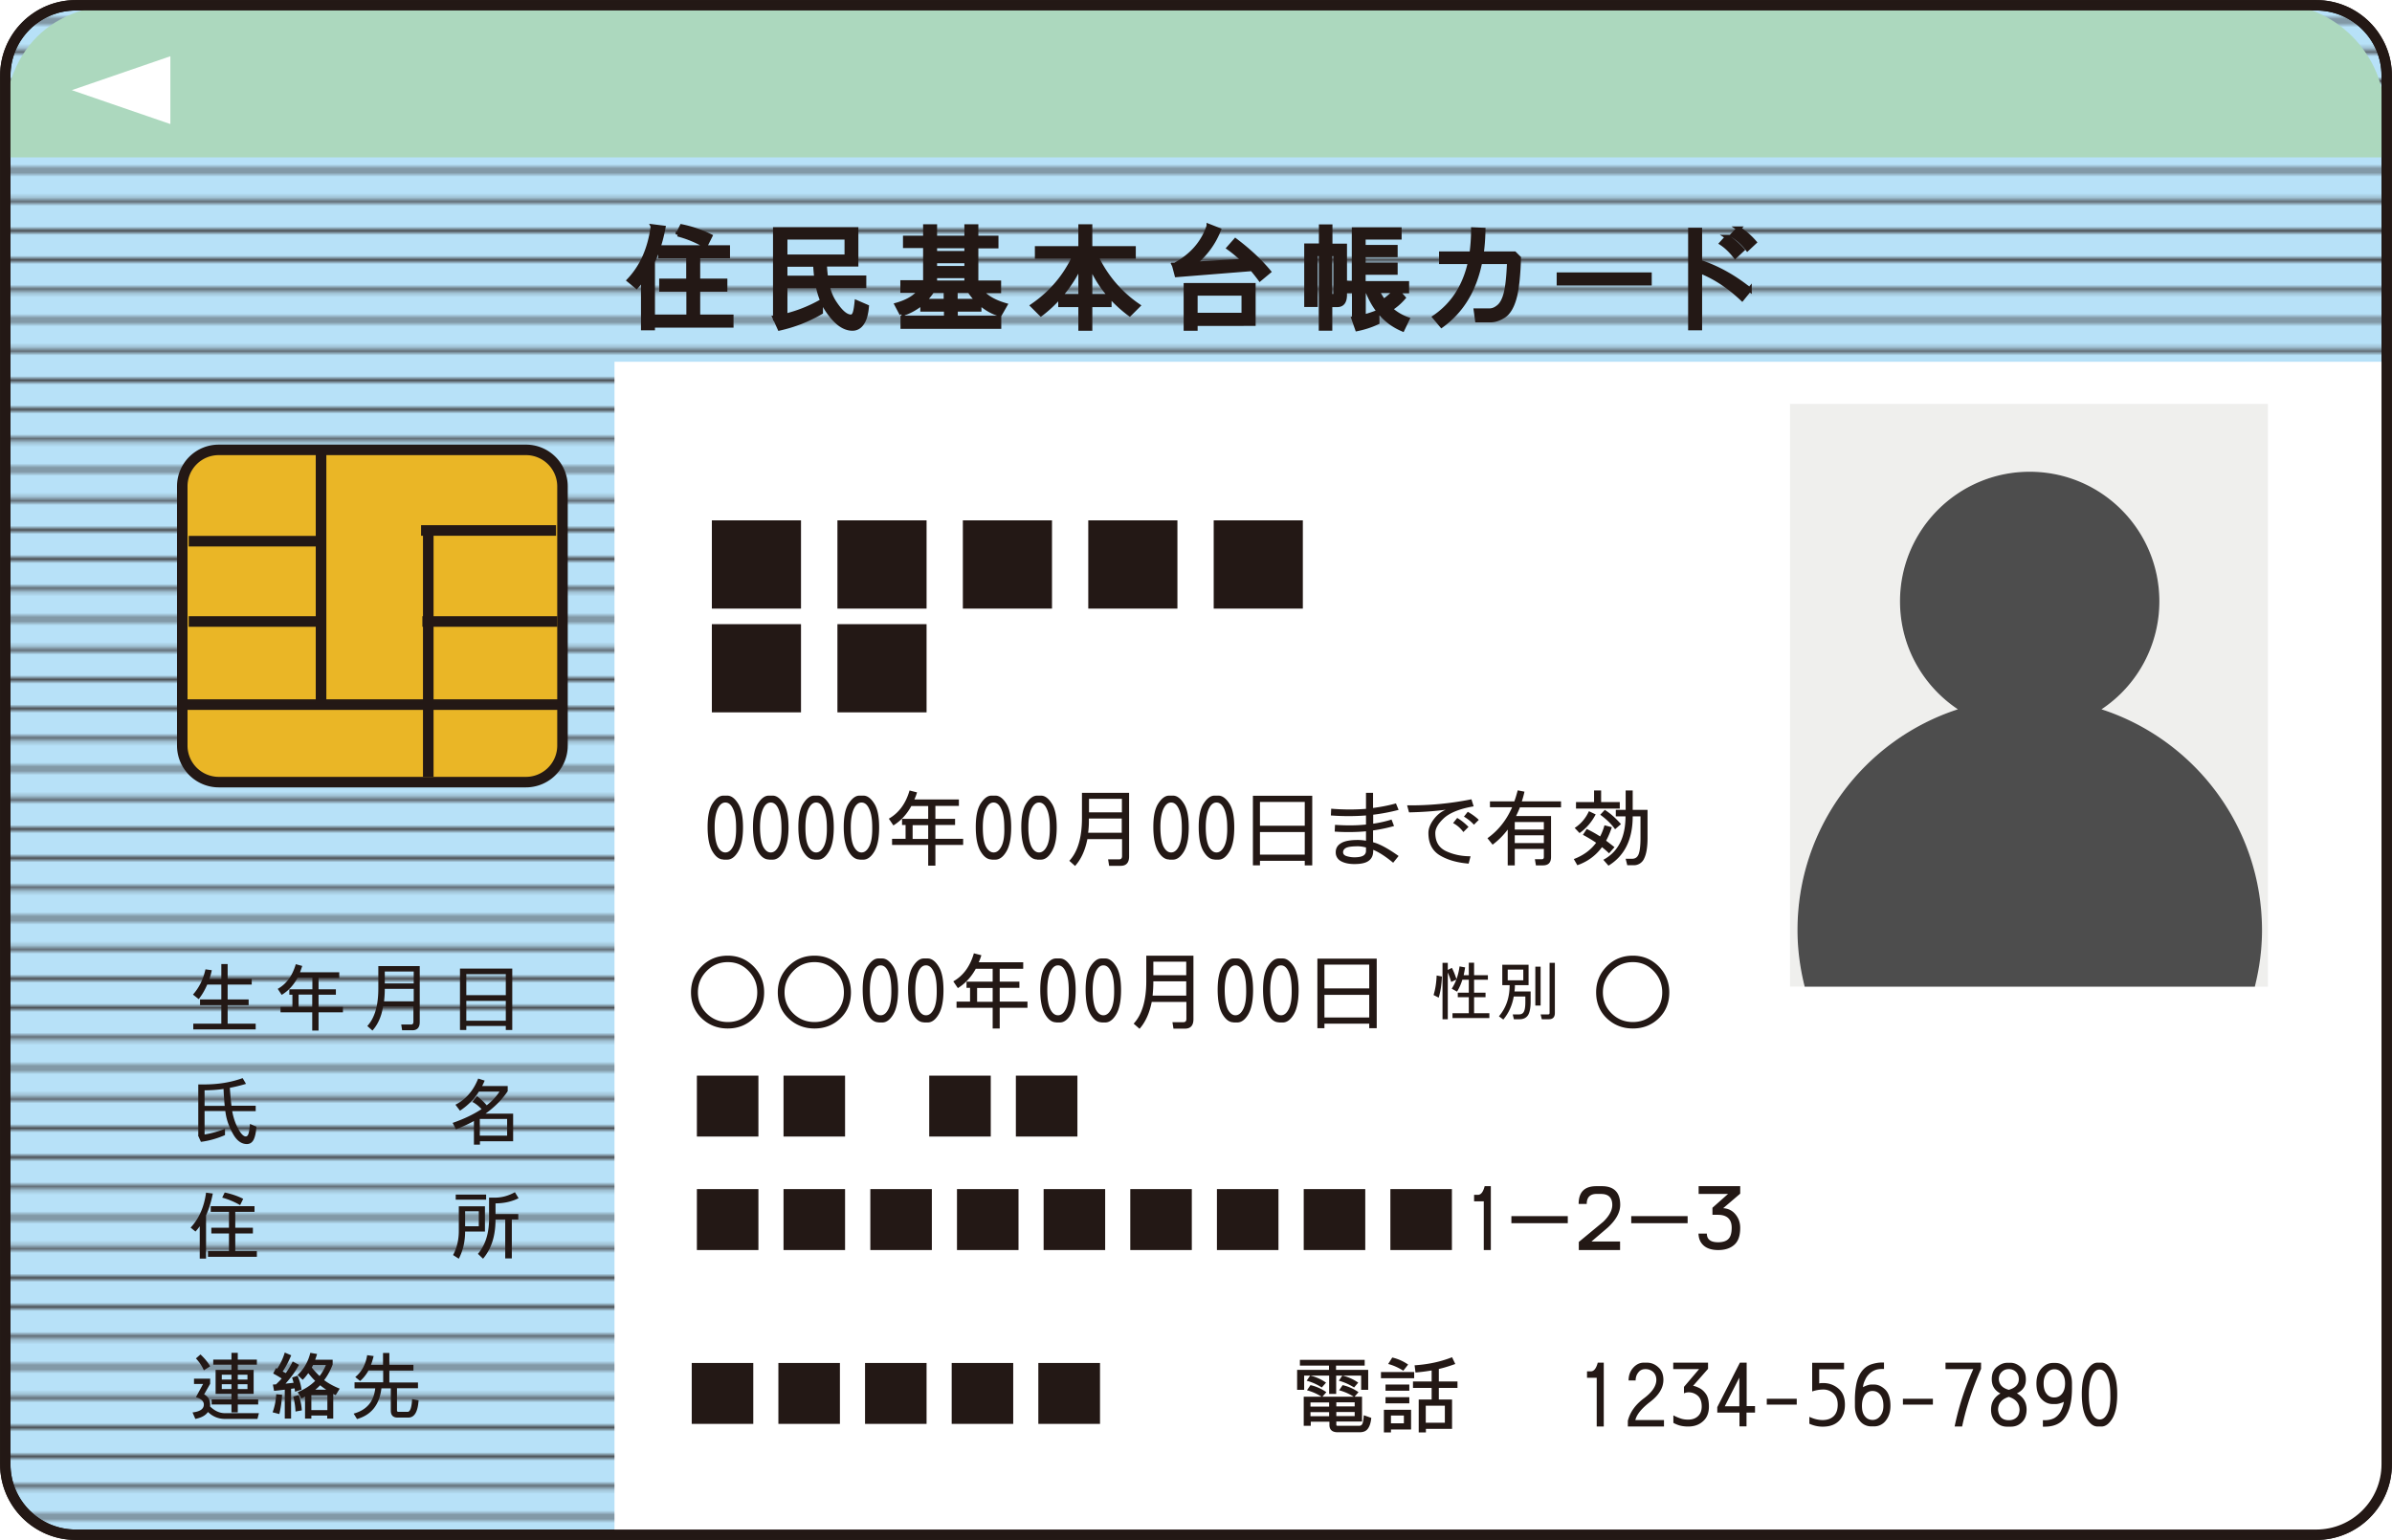
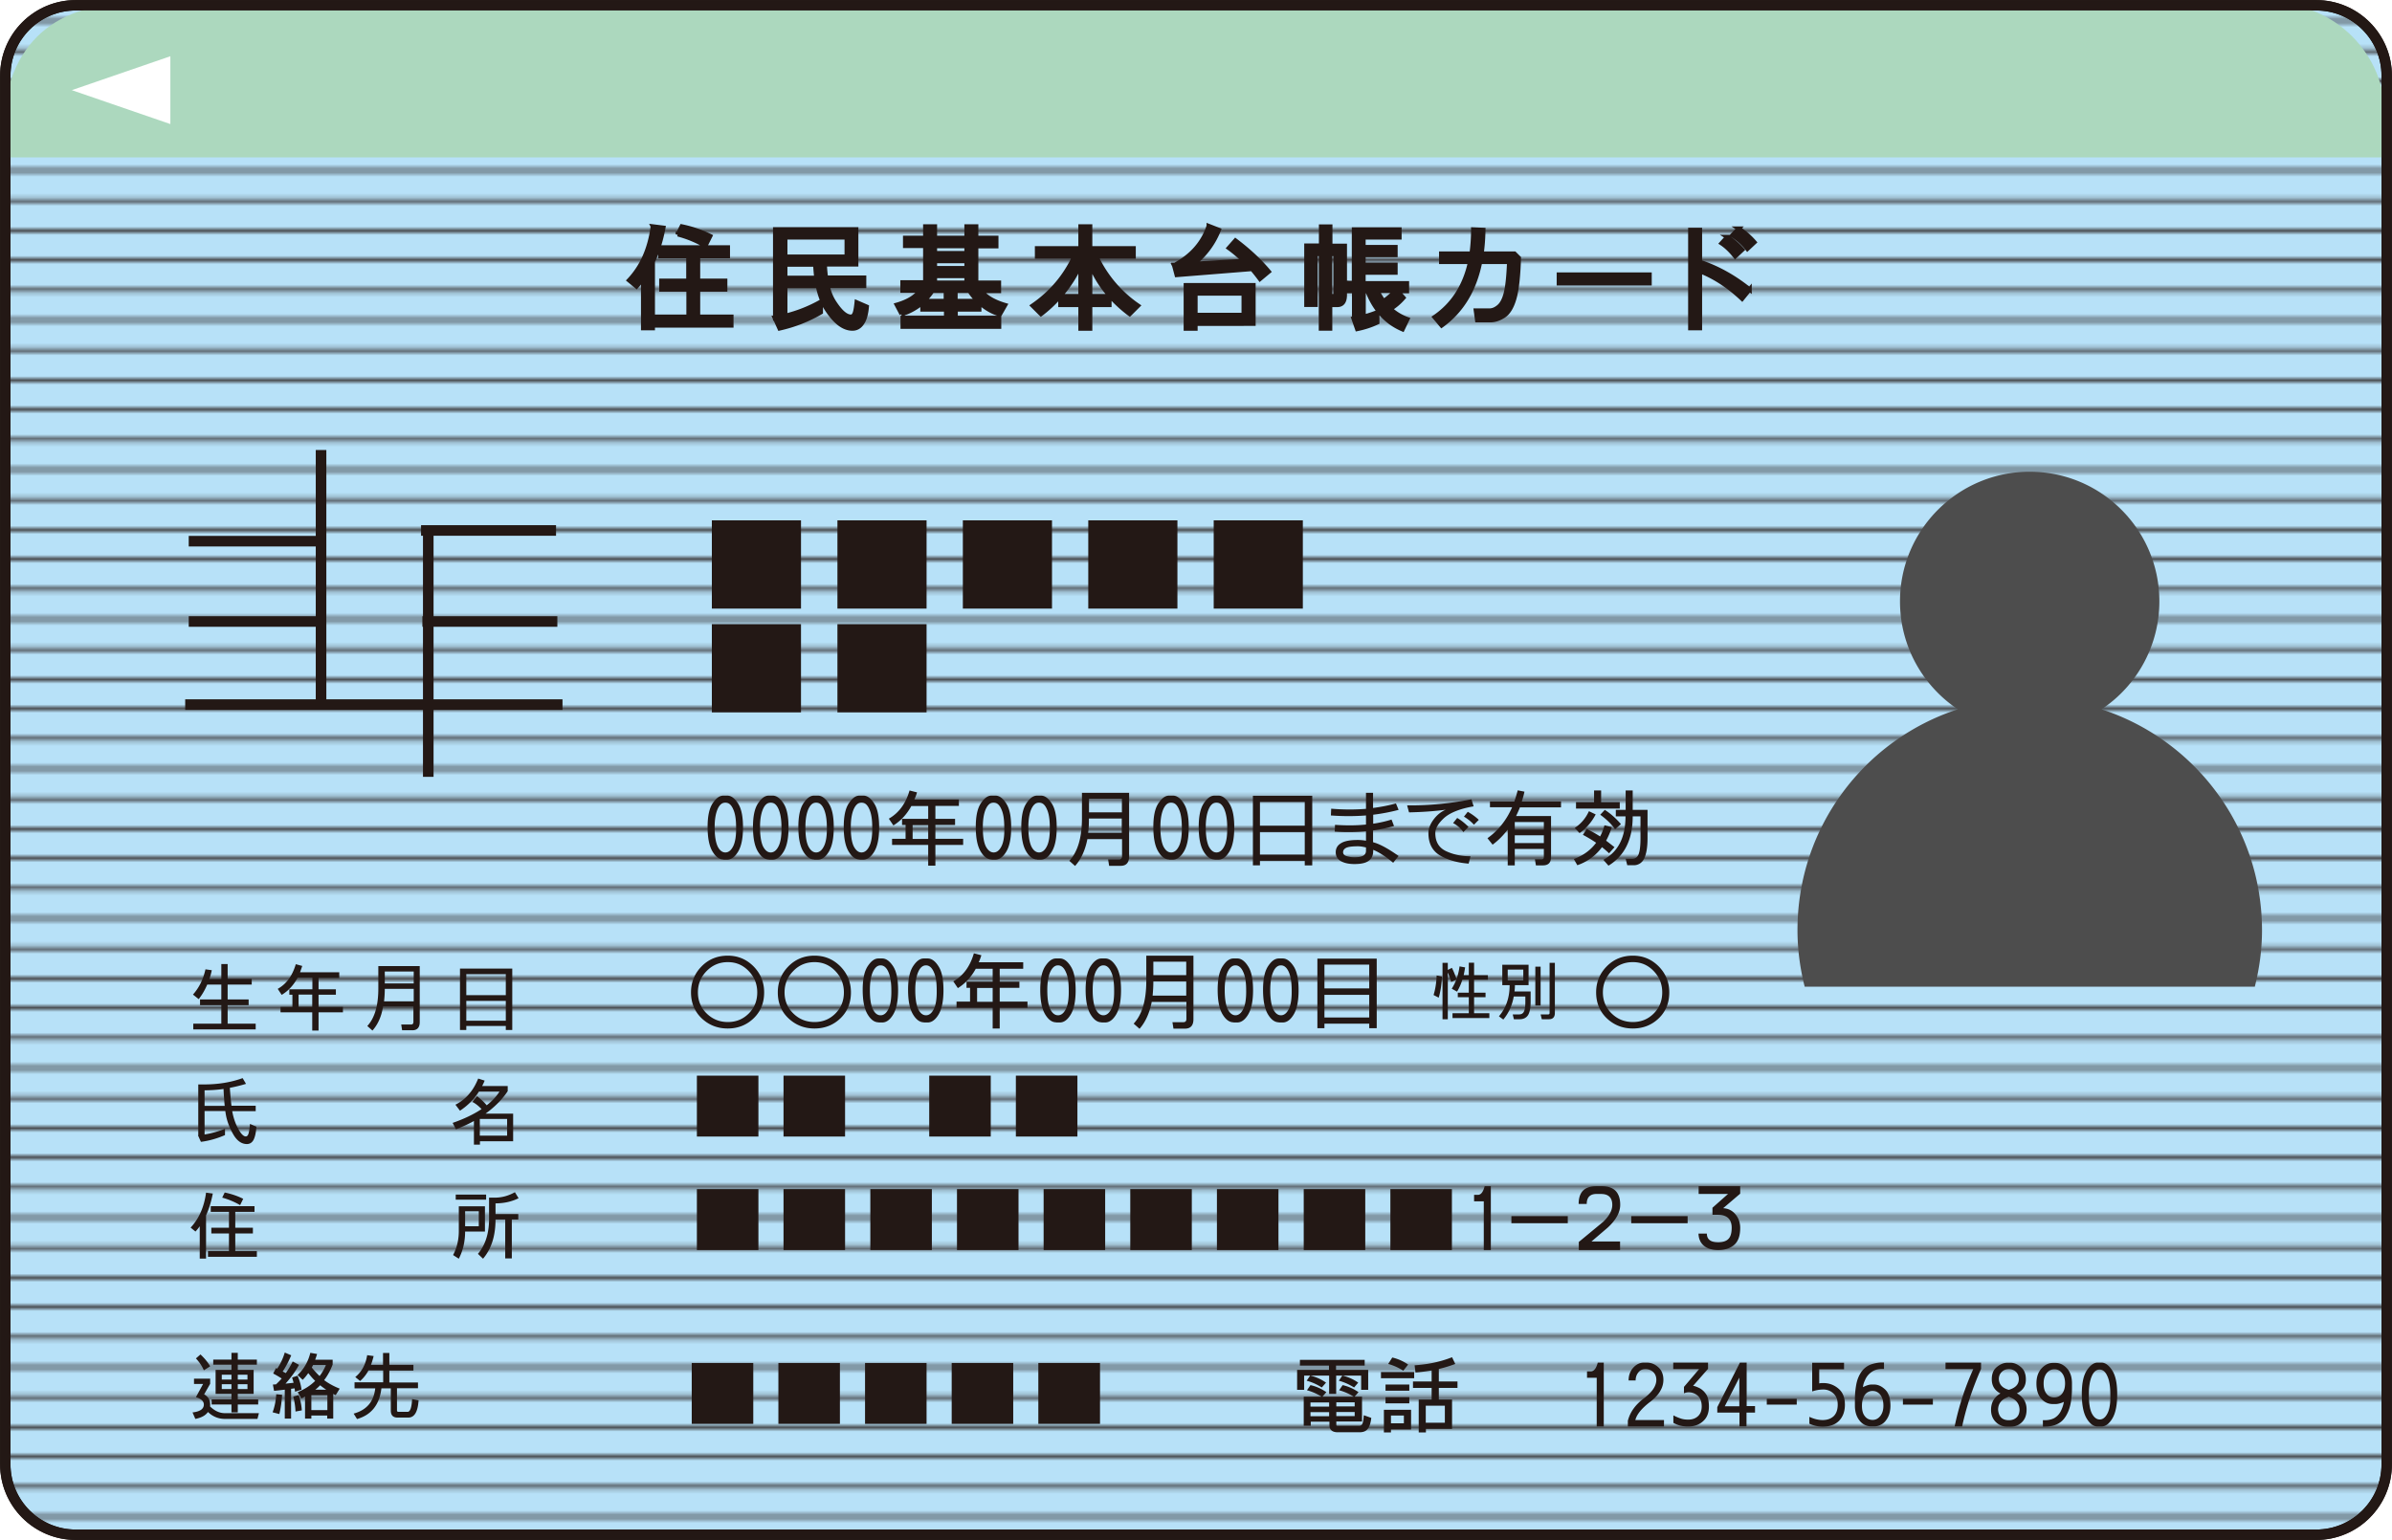
<svg xmlns="http://www.w3.org/2000/svg" xmlns:xlink="http://www.w3.org/1999/xlink" version="1.1" id="レイヤー_1" x="0" y="0" viewBox="0 0 162.87 104.89" xml:space="preserve">
  <style>.st1,.st4{fill:none;stroke:#231815;stroke-width:.72}.st4{stroke-width:.709;stroke-miterlimit:10}.st6{fill:#fff}.st8{fill:#231815}</style>
  <pattern x="-418.64" y="-447.44" width="72" height="72" patternUnits="userSpaceOnUse" id="_x31_0_lpi_10__x25_" viewBox="72.25 -72 72 72" overflow="visible">
-     <path fill="none" d="M72.25-72h72V0h-72z" />
+     <path fill="none" d="M72.25-72h72h-72z" />
    <path class="st1" d="M144-3.6h72.5M144-18h72.5M144-32.4h72.5M144-46.8h72.5M144-61.2h72.5M144-10.8h72.5M144-25.2h72.5M144-39.6h72.5M144-54h72.5M144-68.4h72.5M72-3.6h72.5M72-18h72.5M72-32.4h72.5M72-46.8h72.5M72-61.2h72.5M72-10.8h72.5M72-25.2h72.5M72-39.6h72.5M72-54h72.5M72-68.4h72.5M0-3.6h72.5M0-18h72.5M0-32.4h72.5M0-46.8h72.5M0-61.2h72.5M0-10.8h72.5M0-25.2h72.5M0-39.6h72.5M0-54h72.5M0-68.4h72.5" />
  </pattern>
  <path d="M157.71 104.53H5.16c-2.65 0-4.8-2.15-4.8-4.8V5.16c0-2.65 2.15-4.8 4.8-4.8h152.55c2.65 0 4.8 2.15 4.8 4.8v94.57c0 2.65-2.15 4.8-4.8 4.8z" fill="#b7e1f8" />
  <pattern id="SVGID_1_" xlink:href="#_x31_0_lpi_10__x25_" patternTransform="translate(-5169.247 -5154.41) scale(.283)" />
  <path d="M157.71 104.53H5.16c-2.65 0-4.8-2.15-4.8-4.8V5.16c0-2.65 2.15-4.8 4.8-4.8h152.55c2.65 0 4.8 2.15 4.8 4.8v94.57c0 2.65-2.15 4.8-4.8 4.8z" fill="url(#SVGID_1_)" />
  <path class="st4" d="M157.71 104.53H5.16c-2.65 0-4.8-2.15-4.8-4.8V5.16c0-2.65 2.15-4.8 4.8-4.8h152.55c2.65 0 4.8 2.15 4.8 4.8v94.57c0 2.65-2.15 4.8-4.8 4.8z" />
  <path d="M162.39 10.72H.14V9.19C.3 2.55 4.16.22 9.11.22h145.61c4.24 0 7.68 3.44 7.68 7.68v2.82z" fill="#acd8be" />
-   <path class="st6" d="M157.76 104.37H41.84V24.64h120.73v74.91c0 2.66-2.15 4.82-4.81 4.82z" />
  <path d="M44.45 15.42l.72.09c-.16.86-.4 1.62-.72 2.3v4.54h-.66v-3.4c-.14.2-.29.38-.45.56l-.51-.42c.88-.93 1.42-2.15 1.62-3.67zm2.42 3.7v-1.67h-1.91v-.6h4.6v.6h-2.03v1.67h1.85v.6h-1.85v1.85h2.27v.6h-5.13v-.6h2.21v-1.85h-1.85v-.6h1.84zm-.72-3.16l.27-.54c.68.14 1.32.36 1.94.66l-.33.66c-.58-.34-1.2-.6-1.88-.78zm7.32 3.52v2.03a9.62 9.62 0 0 0 2.42-.96v.72c-.86.5-1.79.87-2.81 1.1l-.28-.62-.02-.01v-.02l-.03-.07c.01 0 .02 0 .03-.01v-6.02h5.52v2.39h-2.14c.01.32.04.62.08.9h2.6v.57h-2.49c.1.43.25.8.44 1.09.43.67.81 1 1.15 1 .1 0 .18-.06.24-.19s.11-.39.15-.79l.69.3c-.04.48-.14.85-.31 1.1-.17.26-.39.39-.67.39-.58 0-1.14-.42-1.7-1.25-.3-.44-.51-.99-.65-1.64h-2.22zm4.18-2v-1.31h-4.18v1.31h4.18zm-4.18.54v.9h2.12c-.04-.28-.06-.58-.08-.9h-2.04zm7.92 3.37l-.33-.63c.76-.22 1.28-.54 1.58-.96h-1.19v-.57H63v-2.48h-1.37v-.55H63v-.78h.66v.78h2.15v-.78h.66v.78h1.37v.57h-1.37v2.48h1.55v.57H66.8c.34.42.89.74 1.64.96l-.36.63c-.53-.16-.99-.43-1.4-.81v.48h-1.61v.57h2.96v.6h-6.57v-.6h2.96v-.57h-1.61v-.46c-.43.35-.89.62-1.42.77zm2.09-1.58c-.17.26-.36.48-.57.69h1.49v-.6h.66v.6h1.52c-.21-.2-.4-.43-.57-.69h-2.53zm.18-2.57h2.15v-.48h-2.15v.48zm0 1.02h2.15v-.48h-2.15v.48zm2.15.54h-2.15v.45h2.15v-.45zm8.84-1.32a8.326 8.326 0 0 0 2.84 3.34l-.57.57c-1.25-.94-2.15-2.07-2.69-3.4v2.18h1.31v.6h-1.31v1.61h-.66v-1.61H72.2v-.6h1.37v-2.15a8.91 8.91 0 0 1-2.69 3.37l-.57-.57c1.25-.86 2.2-1.97 2.84-3.34h-2.54v-.57h2.96v-1.49h.66v1.49h2.96v.57h-2.54zm7.65-2.09l.69.27c-.35.89-.91 1.66-1.7 2.31l3.43-.2c-.32-.3-.66-.6-1.05-.88l.45-.51c.9.68 1.65 1.38 2.27 2.12l-.6.5c-.17-.23-.35-.46-.54-.68l-5.13.41-.17-.64-.01-.02h.01l-.01-.03H80c1.16-.63 1.92-1.51 2.3-2.65zm-1.55 4.03h4.6v2.63H81.4v.33h-.66v-2.96zm.65.57v1.46h3.28v-1.46H81.4zm8.55-3.25v-1.31h.63v1.31h.99v3.34c0 .46-.17.69-.51.69h-.46l-.03-.2v1.81h-.63V17.3h-.36v3.46h-.63v-4.03h1zm.89 3.43c.06 0 .09-.03.09-.09V17.3h-.36v2.87h.27zm.81-.9h.54v-3.64h3.1v.54h-2.45v.66h2.18v.54h-2.18v.66h2.18v.54h-2.18v.72h2.96v.54h-.64l.4.45c-.26.3-.56.56-.89.76.34.31.72.54 1.16.7l-.33.69c-1.03-.44-1.8-1.23-2.3-2.39l.5-.21h-.85v1.74c.33-.08.64-.19.93-.3v.69c-.42.2-.88.35-1.37.45l-.21-.6-.03-.09c.01 0 .02 0 .03-.01v-1.88h-.54v-.56zm2.13.54c.13.26.27.49.43.7.31-.21.57-.44.8-.7h-1.23zm8.98-1.97h-1.98c-.38 1.9-1.25 3.34-2.62 4.33l-.48-.57c1.26-.86 2.06-2.12 2.42-3.76h-1.97v-.57h2.07c.07-.51.11-1.06.11-1.64l.69.03c-.01.57-.05 1.1-.12 1.61h2.24l.3.3c-.04 1.25-.14 2.17-.31 2.76-.17.59-.41.98-.72 1.18-.31.2-.61.3-.91.3h-.9l-.09-.66h.93c.22 0 .43-.09.64-.27.21-.18.37-.49.48-.94.11-.44.18-1.14.22-2.1zm3.38 1.46v-.6h6.18v.6h-6.18zm12.99.42l-.51.63c-.9-.85-1.85-1.48-2.87-1.88v3.88h-.66v-6.69h.66v2.18c1.2.4 2.33 1.03 3.38 1.88zm-1.52-3.58c.38.24.72.53 1.02.87l-.48.45c-.3-.38-.61-.68-.93-.89l.39-.43zm.78-.57c.4.26.76.57 1.07.93l-.48.45c-.28-.36-.62-.67-1.02-.93l.43-.45z" fill="none" stroke="#231815" stroke-width=".292" />
  <path class="st8" d="M44.45 15.42l.72.09c-.16.86-.4 1.62-.72 2.3v4.54h-.66v-3.4c-.14.2-.29.38-.45.56l-.51-.42c.88-.93 1.42-2.15 1.62-3.67zm2.42 3.7v-1.67h-1.91v-.6h4.6v.6h-2.03v1.67h1.85v.6h-1.85v1.85h2.27v.6h-5.13v-.6h2.21v-1.85h-1.85v-.6h1.84zm-.72-3.16l.27-.54c.68.14 1.32.36 1.94.66l-.33.66c-.58-.34-1.2-.6-1.88-.78zm7.32 3.52v2.03a9.62 9.62 0 0 0 2.42-.96v.72c-.86.5-1.79.87-2.81 1.1l-.28-.62-.02-.01v-.02l-.03-.07c.01 0 .02 0 .03-.01v-6.02h5.52v2.39h-2.14c.01.32.04.62.08.9h2.6v.57h-2.49c.1.43.25.8.44 1.09.43.67.81 1 1.15 1 .1 0 .18-.06.24-.19s.11-.39.15-.79l.69.3c-.04.48-.14.85-.31 1.1-.17.26-.39.39-.67.39-.58 0-1.14-.42-1.7-1.25-.3-.44-.51-.99-.65-1.64h-2.22zm4.18-2v-1.31h-4.18v1.31h4.18zm-4.18.54v.9h2.12c-.04-.28-.06-.58-.08-.9h-2.04zm7.92 3.37l-.33-.63c.76-.22 1.28-.54 1.58-.96h-1.19v-.57H63v-2.48h-1.37v-.55H63v-.78h.66v.78h2.15v-.78h.66v.78h1.37v.57h-1.37v2.48h1.55v.57H66.8c.34.42.89.74 1.64.96l-.36.63c-.53-.16-.99-.43-1.4-.81v.48h-1.61v.57h2.96v.6h-6.57v-.6h2.96v-.57h-1.61v-.46c-.43.35-.89.62-1.42.77zm2.09-1.58c-.17.26-.36.48-.57.69h1.49v-.6h.66v.6h1.52c-.21-.2-.4-.43-.57-.69h-2.53zm.18-2.57h2.15v-.48h-2.15v.48zm0 1.02h2.15v-.48h-2.15v.48zm2.15.54h-2.15v.45h2.15v-.45zm8.84-1.32a8.326 8.326 0 0 0 2.84 3.34l-.57.57c-1.25-.94-2.15-2.07-2.69-3.4v2.18h1.31v.6h-1.31v1.61h-.66v-1.61H72.2v-.6h1.37v-2.15a8.91 8.91 0 0 1-2.69 3.37l-.57-.57c1.25-.86 2.2-1.97 2.84-3.34h-2.54v-.57h2.96v-1.49h.66v1.49h2.96v.57h-2.54zm7.65-2.09l.69.27c-.35.89-.91 1.66-1.7 2.31l3.43-.2c-.32-.3-.66-.6-1.05-.88l.45-.51c.9.68 1.65 1.38 2.27 2.12l-.6.5c-.17-.23-.35-.46-.54-.68l-5.13.41-.17-.64-.01-.02h.01l-.01-.03H80c1.16-.63 1.92-1.51 2.3-2.65zm-1.55 4.03h4.6v2.63H81.4v.33h-.66v-2.96zm.65.57v1.46h3.28v-1.46H81.4zm8.55-3.25v-1.31h.63v1.31h.99v3.34c0 .46-.17.69-.51.69h-.46l-.03-.2v1.81h-.63V17.3h-.36v3.46h-.63v-4.03h1zm.89 3.43c.06 0 .09-.03.09-.09V17.3h-.36v2.87h.27zm.81-.9h.54v-3.64h3.1v.54h-2.45v.66h2.18v.54h-2.18v.66h2.18v.54h-2.18v.72h2.96v.54h-.64l.4.45c-.26.3-.56.56-.89.76.34.31.72.54 1.16.7l-.33.69c-1.03-.44-1.8-1.23-2.3-2.39l.5-.21h-.85v1.74c.33-.08.64-.19.93-.3v.69c-.42.2-.88.35-1.37.45l-.21-.6-.03-.09c.01 0 .02 0 .03-.01v-1.88h-.54v-.56zm2.13.54c.13.26.27.49.43.7.31-.21.57-.44.8-.7h-1.23zm8.98-1.97h-1.98c-.38 1.9-1.25 3.34-2.62 4.33l-.48-.57c1.26-.86 2.06-2.12 2.42-3.76h-1.97v-.57h2.07c.07-.51.11-1.06.11-1.64l.69.03c-.01.57-.05 1.1-.12 1.61h2.24l.3.3c-.04 1.25-.14 2.17-.31 2.76-.17.59-.41.98-.72 1.18-.31.2-.61.3-.91.3h-.9l-.09-.66h.93c.22 0 .43-.09.64-.27.21-.18.37-.49.48-.94.11-.44.18-1.14.22-2.1zm3.38 1.46v-.6h6.18v.6h-6.18zm12.99.42l-.51.63c-.9-.85-1.85-1.48-2.87-1.88v3.88h-.66v-6.69h.66v2.18c1.2.4 2.33 1.03 3.38 1.88zm-1.52-3.58c.38.24.72.53 1.02.87l-.48.45c-.3-.38-.61-.68-.93-.89l.39-.43zm.78-.57c.4.26.76.57 1.07.93l-.48.45c-.28-.36-.62-.67-1.02-.93l.43-.45z" />
  <path class="st8" d="M44.45 15.42l.72.09c-.16.86-.4 1.62-.72 2.3v4.54h-.66v-3.4c-.14.2-.29.38-.45.56l-.51-.42c.88-.93 1.42-2.15 1.62-3.67zm2.42 3.7v-1.67h-1.91v-.6h4.6v.6h-2.03v1.67h1.85v.6h-1.85v1.85h2.27v.6h-5.13v-.6h2.21v-1.85h-1.85v-.6h1.84zm-.72-3.16l.27-.54c.68.14 1.32.36 1.94.66l-.33.66c-.58-.34-1.2-.6-1.88-.78zm7.32 3.52v2.03a9.62 9.62 0 0 0 2.42-.96v.72c-.86.5-1.79.87-2.81 1.1l-.28-.62-.02-.01v-.02l-.03-.07c.01 0 .02 0 .03-.01v-6.02h5.52v2.39h-2.14c.01.32.04.62.08.9h2.6v.57h-2.49c.1.43.25.8.44 1.09.43.67.81 1 1.15 1 .1 0 .18-.06.24-.19s.11-.39.15-.79l.69.3c-.04.48-.14.85-.31 1.1-.17.26-.39.39-.67.39-.58 0-1.14-.42-1.7-1.25-.3-.44-.51-.99-.65-1.64h-2.22zm4.18-2v-1.31h-4.18v1.31h4.18zm-4.18.54v.9h2.12c-.04-.28-.06-.58-.08-.9h-2.04zm7.92 3.37l-.33-.63c.76-.22 1.28-.54 1.58-.96h-1.19v-.57H63v-2.48h-1.37v-.55H63v-.78h.66v.78h2.15v-.78h.66v.78h1.37v.57h-1.37v2.48h1.55v.57H66.8c.34.42.89.74 1.64.96l-.36.63c-.53-.16-.99-.43-1.4-.81v.48h-1.61v.57h2.96v.6h-6.57v-.6h2.96v-.57h-1.61v-.46c-.43.35-.89.62-1.42.77zm2.09-1.58c-.17.26-.36.48-.57.69h1.49v-.6h.66v.6h1.52c-.21-.2-.4-.43-.57-.69h-2.53zm.18-2.57h2.15v-.48h-2.15v.48zm0 1.02h2.15v-.48h-2.15v.48zm2.15.54h-2.15v.45h2.15v-.45zm8.84-1.32a8.326 8.326 0 0 0 2.84 3.34l-.57.57c-1.25-.94-2.15-2.07-2.69-3.4v2.18h1.31v.6h-1.31v1.61h-.66v-1.61H72.2v-.6h1.37v-2.15a8.91 8.91 0 0 1-2.69 3.37l-.57-.57c1.25-.86 2.2-1.97 2.84-3.34h-2.54v-.57h2.96v-1.49h.66v1.49h2.96v.57h-2.54zm7.65-2.09l.69.27c-.35.89-.91 1.66-1.7 2.31l3.43-.2c-.32-.3-.66-.6-1.05-.88l.45-.51c.9.68 1.65 1.38 2.27 2.12l-.6.5c-.17-.23-.35-.46-.54-.68l-5.13.41-.17-.64-.01-.02h.01l-.01-.03H80c1.16-.63 1.92-1.51 2.3-2.65zm-1.55 4.03h4.6v2.63H81.4v.33h-.66v-2.96zm.65.57v1.46h3.28v-1.46H81.4zm8.55-3.25v-1.31h.63v1.31h.99v3.34c0 .46-.17.69-.51.69h-.46l-.03-.2v1.81h-.63V17.3h-.36v3.46h-.63v-4.03h1zm.89 3.43c.06 0 .09-.03.09-.09V17.3h-.36v2.87h.27zm.81-.9h.54v-3.64h3.1v.54h-2.45v.66h2.18v.54h-2.18v.66h2.18v.54h-2.18v.72h2.96v.54h-.64l.4.45c-.26.3-.56.56-.89.76.34.31.72.54 1.16.7l-.33.69c-1.03-.44-1.8-1.23-2.3-2.39l.5-.21h-.85v1.74c.33-.08.64-.19.93-.3v.69c-.42.2-.88.35-1.37.45l-.21-.6-.03-.09c.01 0 .02 0 .03-.01v-1.88h-.54v-.56zm2.13.54c.13.26.27.49.43.7.31-.21.57-.44.8-.7h-1.23zm8.98-1.97h-1.98c-.38 1.9-1.25 3.34-2.62 4.33l-.48-.57c1.26-.86 2.06-2.12 2.42-3.76h-1.97v-.57h2.07c.07-.51.11-1.06.11-1.64l.69.03c-.01.57-.05 1.1-.12 1.61h2.24l.3.3c-.04 1.25-.14 2.17-.31 2.76-.17.59-.41.98-.72 1.18-.31.2-.61.3-.91.3h-.9l-.09-.66h.93c.22 0 .43-.09.64-.27.21-.18.37-.49.48-.94.11-.44.18-1.14.22-2.1zm3.38 1.46v-.6h6.18v.6h-6.18zm12.99.42l-.51.63c-.9-.85-1.85-1.48-2.87-1.88v3.88h-.66v-6.69h.66v2.18c1.2.4 2.33 1.03 3.38 1.88zm-1.52-3.58c.38.24.72.53 1.02.87l-.48.45c-.3-.38-.61-.68-.93-.89l.39-.43zm.78-.57c.4.26.76.57 1.07.93l-.48.45c-.28-.36-.62-.67-1.02-.93l.43-.45z" />
-   <path d="M35.81 53.27H14.9a2.49 2.49 0 0 1-2.49-2.49V33.13c0-1.38 1.11-2.49 2.49-2.49h20.91a2.49 2.49 0 0 1 2.49 2.49v17.65a2.49 2.49 0 0 1-2.49 2.49z" fill="#eab626" stroke="#231815" stroke-width=".716" />
  <path class="st1" d="M21.86 30.65v17.16m-9.25.18H38.3m-.35-5.66h-9.19m9.1-6.2h-9.19m-15.82 6.2h9.07m-9.07-5.47h8.83m7.48-.73v16.78" />
  <path class="st6" d="M4.89 6.14l6.71-2.31v4.62z" />
  <path class="st8" d="M15.07 66.67v-1.01h.43v1.01h1.64v.39H15.5v1.01h1.43v.39H15.5v1.26h1.91v.39h-4.25v-.39h1.91v-1.26h-1.45v-.39h1.45v-1.01h-.96c-.16.37-.35.7-.58.99l-.39-.31c.41-.46.7-1.04.85-1.72l.43.06c-.04.21-.1.41-.16.6h.81zm5.07-1l.44.12c-.05.15-.1.29-.15.43h2.67v.39h-1.41v.77h1.18v.37h-1.18v.83h1.66v.37h-1.66v1.24h-.43v-1.24H19.1v-.37h.81v-.83h-.21v-.37h1.57v-.78h-1.01c-.27.5-.63.89-1.08 1.16l-.27-.41c.59-.33 1-.89 1.23-1.68zm1.12 2.9v-.83h-.93v.83h.93zm4.1 1.62l-.35-.31c.5-.54.75-1.39.75-2.55V65.8h2.82v3.81c0 .37-.17.56-.5.56h-.7l-.06-.39h.66c.12 0 .17-.06.17-.19v-1.02h-2.07c-.11.68-.36 1.22-.72 1.62zm.79-1.99h2.02v-.85H26.2c0 .3-.02.59-.05.85zm.05-2.03v.81h1.97v-.81H26.2zm5.55 3.71v.27h-.43v-4.18h3.56v4.18h-.44v-.27h-2.69zm2.69-2.1v-1.43h-2.69v1.43h2.69zm0 1.74v-1.35h-2.69v1.35h2.69zm-20.51 6.17v1.58c.48-.08.94-.21 1.39-.39v.43c-.53.23-1.08.39-1.64.46l-.17-.38-.01-.01v-.01l-.02-.05h.02v-3.46h.39c.95 0 1.83-.14 2.63-.43l.23.39c-.36.11-.73.2-1.1.27.03.47.07.88.11 1.22h1.65v.37h-1.6c.08.44.21.83.4 1.18.19.36.37.54.52.54.08 0 .14-.05.18-.16.04-.11.08-.34.11-.69l.44.19c-.03.39-.09.68-.19.88-.1.2-.26.3-.46.3-.37 0-.69-.23-.95-.7-.26-.46-.43-.94-.5-1.42-.01-.04-.01-.08-.02-.13h-1.41zm0-1.43v1.06h1.37c-.03-.33-.06-.71-.08-1.15-.43.06-.86.09-1.29.09zm20.64.06c-.38.57-.89 1.08-1.51 1.53h1.88v1.88h-2.26v.23h-.41v-1.61c-.37.21-.78.39-1.22.57l-.23-.44c.78-.27 1.44-.59 1.97-.94-.2-.21-.4-.37-.62-.49l.31-.39c.25.19.47.39.66.62.37-.29.66-.6.87-.93h-1.4c-.33.52-.76.95-1.29 1.3l-.31-.41c.71-.36 1.22-.95 1.55-1.78l.44.14c-.05.13-.11.25-.17.37h1.74v.35zm-.04 3.03v-1.14h-1.86v1.14h1.86zm-20.5 3.88l.46.06c-.11.56-.26 1.05-.46 1.49v2.94h-.43v-2.2c-.09.13-.19.25-.29.36l-.33-.27c.57-.61.92-1.4 1.05-2.38zm1.56 2.39v-1.08h-1.24v-.39h2.98v.39h-1.31v1.08h1.2v.39h-1.2v1.2h1.47v.39h-3.33v-.39h1.43v-1.2h-1.2v-.39h1.2zm-.46-2.05l.17-.35c.44.09.86.23 1.26.43l-.21.43c-.38-.22-.78-.39-1.22-.51zm16.54 2.3c0 .68-.14 1.3-.43 1.86l-.39-.25c.26-.49.39-1.04.39-1.64v-1.68h1.78v1.72h-1.35zm-.64-2.16v-.35h2.07v.35h-2.07zm1.57 1.82V82.5h-.93v1.02h.93zm.7-.51v-1.45h.41c.45 0 .9-.12 1.35-.37l.25.41c-.46.23-.99.35-1.57.35v.73h1.55v.37h-.44v2.65h-.45v-2.65h-.66c0 1.11-.28 2-.85 2.67l-.35-.33c.51-.6.76-1.4.76-2.38zM13.83 94.26h-.62v-.36h1.1v.35l-.41.72c.27.15.41.38.41.68 0 .05 0 .1-.01.14.32.31.66.46 1.01.46h2.32l-.1.39h-2.22c-.44 0-.83-.16-1.15-.47-.16.23-.44.39-.86.47l-.19-.44c.52-.06.77-.24.77-.54 0-.22-.18-.39-.54-.5l.49-.9zm-.49-1.74l.31-.27c.28.26.5.53.66.81l-.43.27c-.12-.28-.3-.55-.54-.81zm1.18.08h1.24v-.46h.43v.46h1.3v.35h-1.3v.35h1.08v1.64h-1.08v.37h1.39v.35h-1.39v.54h-.43v-.54h-1.35v-.35h1.35v-.37h-1.08V93.3h1.08v-.35h-1.24v-.35zm1.24 1.36v-.33h-.66v.33h.66zm0 .65v-.33h-.66v.33h.66zm.43-.98v.33h.66v-.33h-.66zm0 .65v.33h.66v-.33h-.66zm2.62.68l.4.04c-.03.46-.09.9-.19 1.31l-.46-.12c.14-.36.22-.78.25-1.23zm1.08-1.14l.37-.12c.14.31.23.63.27.95l-.44.14-.03-.23-.24.03v2.03h-.43v-1.97c-.25.03-.49.06-.73.08l-.08-.43c.07 0 .14-.01.21-.01.14-.13.27-.26.39-.4-.18-.12-.37-.23-.58-.34l.19-.37c.03.01.06.03.08.04.23-.33.4-.7.52-1.1l.44.19c-.17.4-.36.77-.58 1.1.07.04.14.07.21.11.18-.25.33-.51.47-.79l.43.23c-.26.47-.57.89-.92 1.28l.55-.06c-.03-.12-.07-.24-.1-.36zm.08 1.3l.37-.1c.12.35.19.7.21 1.04l-.43.08c-.01-.32-.06-.66-.15-1.02zm2.74 1.5h-.43v-.21H21.2v.21h-.43v-1.5c-.08.05-.17.09-.25.13l-.25-.43c.47-.2.87-.45 1.19-.77-.17-.16-.32-.34-.47-.53-.12.17-.24.32-.38.46l-.35-.33c.43-.4.72-.9.87-1.51l.46.08c-.04.13-.08.26-.13.39h1.19v.33c-.15.39-.34.75-.58 1.06.32.24.68.43 1.06.58l-.27.44a.886.886 0 0 1-.17-.08v1.68zm-.42-.58v-1.01H21.2v1.01h1.09zm-.1-3.07h-.87c-.03.06-.06.11-.09.17.16.21.34.4.53.58.18-.23.32-.48.43-.75zm-.72 1.68h.74c-.14-.09-.28-.19-.41-.3-.11.11-.21.21-.33.3zm2.67-.11v-.39h1.95v-.81h-1c-.15.28-.34.52-.57.72l-.33-.27c.44-.36.71-.86.81-1.49l.44.06c-.05.21-.11.41-.18.6h.82v-.81h.43v.81h1.64v.39h-1.64v.81h1.95v.39h-1.43v1.51c0 .06.03.1.1.1h.62c.18 0 .28-.29.31-.87l.44.08c-.05.79-.28 1.18-.7 1.18h-.73c-.31 0-.46-.16-.46-.48v-1.51h-.64c-.13 1.11-.68 1.81-1.66 2.09l-.23-.37c.88-.24 1.37-.81 1.47-1.72h-1.41zm25.12-36c-.28 0-.53-.18-.75-.55-.22-.37-.33-.92-.33-1.67 0-.72.11-1.25.34-1.6.23-.35.47-.53.74-.53h.26c.26 0 .51.18.73.53.23.35.34.89.34 1.63s-.11 1.28-.33 1.65c-.22.37-.47.55-.75.55h-.25zm.13-.48c.22 0 .4-.15.54-.44s.2-.72.19-1.27c0-.53-.06-.94-.2-1.24-.13-.3-.31-.45-.53-.45-.22 0-.4.15-.53.45-.13.3-.2.71-.2 1.22 0 .59.07 1.02.2 1.31.13.27.31.42.53.42zm2.96.48c-.28 0-.53-.18-.75-.55-.22-.37-.33-.92-.33-1.67 0-.72.11-1.25.34-1.6.23-.35.47-.53.74-.53h.26c.26 0 .51.18.74.53.23.35.34.89.34 1.63s-.11 1.28-.33 1.65c-.22.37-.47.55-.75.55h-.26zm.13-.48c.22 0 .4-.15.54-.44.14-.29.2-.72.19-1.27 0-.53-.07-.94-.2-1.24-.13-.3-.31-.45-.53-.45s-.4.15-.53.45c-.13.3-.2.71-.2 1.22 0 .59.07 1.02.2 1.31.14.27.31.42.53.42zm2.96.48c-.28 0-.53-.18-.75-.55-.22-.37-.33-.92-.33-1.67 0-.72.11-1.25.34-1.6.23-.35.47-.53.73-.53h.26c.26 0 .51.18.74.53.23.35.34.89.34 1.63s-.11 1.28-.33 1.65c-.22.37-.47.55-.75.55h-.25zm.13-.48c.22 0 .4-.15.54-.44.14-.29.2-.72.19-1.27 0-.53-.07-.94-.2-1.24-.13-.3-.31-.45-.53-.45-.22 0-.39.15-.53.45-.13.3-.2.71-.2 1.22 0 .59.06 1.02.2 1.31.14.27.31.42.53.42zm2.96.48c-.28 0-.53-.18-.75-.55-.22-.37-.33-.92-.33-1.67 0-.72.11-1.25.34-1.6.23-.35.47-.53.73-.53h.27c.26 0 .51.18.73.53.23.35.34.89.34 1.63s-.11 1.28-.33 1.65c-.22.37-.47.55-.75.55h-.25zm.13-.48c.22 0 .4-.15.54-.44.14-.29.2-.72.19-1.27 0-.53-.06-.94-.2-1.24-.13-.3-.31-.45-.53-.45-.22 0-.39.15-.53.45-.13.3-.2.71-.2 1.22 0 .59.06 1.02.2 1.31.14.27.31.42.53.42zm3.27-4.22l.51.13c-.05.17-.11.33-.18.48h3.03v.44h-1.6v.88h1.34v.42h-1.34v.94h1.89v.42h-1.89v1.41h-.49v-1.41h-2.46v-.42h.92v-.94h-.24v-.42h1.78v-.87h-1.15c-.31.57-.72 1.01-1.22 1.32l-.31-.46c.68-.39 1.15-1.02 1.41-1.92zm1.27 3.3v-.94h-1.06v.94h1.06zm4.32 1.4c-.28 0-.53-.18-.75-.55-.22-.37-.33-.92-.33-1.67 0-.72.11-1.25.34-1.6.23-.35.47-.53.73-.53h.27c.26 0 .51.18.73.53.23.35.34.89.34 1.63s-.11 1.28-.33 1.65c-.22.37-.47.55-.75.55h-.25zm.14-.48c.22 0 .4-.15.54-.44.14-.29.2-.72.18-1.27 0-.53-.06-.94-.2-1.24-.13-.3-.31-.45-.53-.45-.22 0-.39.15-.53.45-.13.3-.2.71-.2 1.22 0 .59.06 1.02.2 1.31.14.27.32.42.54.42zm2.96.48c-.28 0-.53-.18-.75-.55-.22-.37-.33-.92-.33-1.67 0-.72.11-1.25.34-1.6.23-.35.47-.53.74-.53h.26c.26 0 .51.18.73.53.23.35.34.89.34 1.63s-.11 1.28-.33 1.65c-.22.37-.47.55-.75.55h-.25zm.13-.48c.22 0 .4-.15.54-.44s.2-.72.19-1.27c0-.53-.06-.94-.2-1.24-.13-.3-.31-.45-.53-.45-.22 0-.39.15-.53.45-.13.3-.2.71-.2 1.22 0 .59.07 1.02.2 1.31.13.27.31.42.53.42zm2.45.92l-.39-.35c.57-.61.86-1.58.86-2.9V54h3.21v4.33c0 .42-.19.64-.57.64h-.79l-.07-.44h.75c.13 0 .2-.07.2-.22v-1.16h-2.36c-.15.76-.43 1.38-.84 1.83zm.89-2.26h2.29v-.97h-2.24c.01.35-.01.67-.05.97zm.06-2.31v.92h2.24v-.92h-2.24zm5.46 4.13c-.28 0-.53-.18-.75-.55-.22-.37-.33-.92-.33-1.67 0-.72.11-1.25.34-1.6.23-.35.47-.53.74-.53h.26c.26 0 .51.18.73.53.23.35.34.89.34 1.63s-.11 1.28-.33 1.65c-.22.37-.47.55-.75.55h-.25zm.13-.48c.22 0 .4-.15.54-.44.14-.29.2-.72.19-1.27 0-.53-.06-.94-.2-1.24-.13-.3-.31-.45-.53-.45-.22 0-.39.15-.53.45-.13.3-.2.71-.2 1.22 0 .59.07 1.02.2 1.31.14.27.31.42.53.42zm2.96.48c-.28 0-.53-.18-.75-.55-.22-.37-.33-.92-.33-1.67 0-.72.11-1.25.34-1.6.23-.35.47-.53.74-.53h.26c.26 0 .51.18.74.53.23.35.34.89.34 1.63s-.11 1.28-.33 1.65c-.22.37-.47.55-.75.55h-.26zm.13-.48c.22 0 .4-.15.54-.44.14-.29.2-.72.19-1.27 0-.53-.07-.94-.2-1.24-.13-.3-.31-.45-.53-.45-.22 0-.4.15-.53.45-.13.3-.2.71-.2 1.22 0 .59.07 1.02.2 1.31.14.27.31.42.53.42zm2.96.57v.31h-.48V54.2h4.04v4.74h-.51v-.31h-3.05zm3.05-2.39v-1.62h-3.05v1.62h3.05zm0 1.97v-1.54h-3.05v1.54h3.05zM93.01 54h.48v1.03c.54-.07 1.06-.17 1.56-.31l.18.44c-.57.15-1.15.26-1.73.33v.61c.44-.06.86-.16 1.25-.28l.17.44c-.46.13-.93.23-1.43.3v.8c.06.02.12.04.19.06.42.15.93.44 1.55.88l-.37.46c-.53-.44-.99-.73-1.36-.88v.07c0 .31-.1.53-.31.68-.2.15-.53.22-.97.22-.38 0-.69-.07-.92-.2a.663.663 0 0 1-.35-.61c0-.26.12-.47.36-.61.24-.15.62-.22 1.15-.22.18 0 .36.02.55.05v-.64c-.68.06-1.39.07-2.13.02l.02-.46c.75.05 1.45.05 2.11-.02v-.62c-.78.06-1.58.06-2.39 0l.02-.46c.82.07 1.61.07 2.37.01V54zm-.55 3.64c-.41 0-.68.04-.81.11s-.2.17-.2.29c0 .13.08.22.24.27.16.05.34.08.53.08.28 0 .48-.04.6-.11s.19-.18.19-.33v-.23c-.2-.05-.38-.08-.55-.08zm7.73-3.2l.15.48c-.94.16-1.6.43-2.01.79-.4.37-.6.71-.6 1.03 0 .6.25 1.01.75 1.24.5.23 1.05.34 1.65.34l-.13.5c-.76-.06-1.41-.24-1.94-.55-.53-.31-.8-.82-.8-1.54 0-.29.12-.6.35-.91.23-.31.51-.54.83-.67-.75.1-1.58.16-2.5.18l-.13-.48c1.46.02 2.93-.12 4.38-.41zm-.97 1.27c.28.16.53.37.77.61l-.35.35c-.19-.26-.43-.47-.7-.61l.28-.35zm.72-.42c.28.16.53.34.75.55l-.33.33c-.2-.22-.43-.4-.68-.55l.26-.33zm6.35-.7v.4h-2.8c-.08.21-.17.4-.26.59h2.38v2.79c0 .38-.18.57-.55.57h-.48l-.07-.42h.48c.09 0 .13-.05.13-.15v-.55h-1.98v1.12h-.48V56.5c-.3.4-.64.74-1.03 1.03l-.35-.44c.73-.52 1.29-1.22 1.68-2.11h-1.51v-.4h1.66c.09-.24.16-.49.23-.75l.46.09c-.05.23-.11.45-.18.66h2.67zm-1.17 1.91v-.51h-1.98v.51h1.98zm0 .92v-.53h-1.98v.53h1.98zm4.13-1.21l.5.13c-.11.34-.24.64-.39.92.19.14.38.29.57.44l-.37.42c-.15-.15-.31-.28-.48-.42-.43.58-.99.99-1.68 1.23l-.24-.42c.64-.24 1.15-.61 1.52-1.11-.28-.19-.58-.37-.9-.54l.26-.4c.31.15.62.32.91.51.12-.22.22-.48.3-.76zm-1.06-.96l.46.22c-.28.53-.64.95-1.1 1.27l-.33-.35c.43-.28.75-.66.97-1.14zm-.88-.18v-.44h1.23v-.79h.48v.79h1.27v.44h-2.98zm1.96.09c.41.26.77.59 1.1.97l-.4.35c-.26-.37-.6-.69-1.01-.99l.31-.33zm1.42 0v-1.32h.48v1.32h1.01v1.93c0 .61-.08 1.08-.23 1.38a.76.76 0 0 1-.73.46h-.42l-.11-.44h.44c.22 0 .37-.11.45-.33.08-.22.12-.58.12-1.08V55.6h-.53c0 1.57-.55 2.69-1.65 3.36l-.35-.4c1.01-.54 1.51-1.53 1.51-2.96h-.66v-.44h.67zM47.05 67.59c0-.69.24-1.28.72-1.77s1.08-.73 1.78-.73c.69 0 1.27.24 1.76.73.48.49.72 1.08.72 1.77 0 .72-.24 1.31-.72 1.77-.48.46-1.07.69-1.76.69s-1.28-.23-1.77-.69c-.48-.46-.73-1.05-.73-1.77zm.47 0c0 .57.2 1.05.6 1.44.4.39.88.58 1.44.58.56 0 1.03-.19 1.42-.58.39-.39.58-.87.58-1.44 0-.56-.19-1.04-.58-1.45-.39-.41-.86-.61-1.42-.61-.57 0-1.05.2-1.45.61-.4.41-.59.89-.59 1.45zm5.44 0c0-.69.24-1.28.72-1.77s1.08-.73 1.78-.73c.69 0 1.27.24 1.76.73.48.49.72 1.08.72 1.77 0 .72-.24 1.31-.72 1.77-.48.46-1.07.69-1.76.69s-1.28-.23-1.77-.69c-.49-.46-.73-1.05-.73-1.77zm.46 0c0 .57.2 1.05.6 1.44.4.39.88.58 1.44.58.56 0 1.03-.19 1.42-.58.39-.39.58-.87.58-1.44 0-.56-.19-1.04-.58-1.45-.39-.41-.86-.61-1.42-.61-.57 0-1.06.2-1.45.61-.4.41-.59.89-.59 1.45zm6.4 2.04c-.28 0-.53-.18-.75-.55-.22-.37-.33-.92-.33-1.67 0-.72.11-1.25.34-1.6.23-.35.47-.53.73-.53h.26c.26 0 .51.18.74.53.23.35.34.89.34 1.63 0 .73-.11 1.28-.33 1.65-.22.37-.47.55-.75.55h-.25zm.14-.48c.22 0 .4-.15.54-.44s.2-.72.19-1.27c0-.53-.07-.94-.2-1.24-.13-.3-.31-.45-.53-.45-.22 0-.39.15-.53.45-.13.3-.2.71-.2 1.22 0 .59.06 1.02.2 1.31.13.27.3.42.53.42zm2.95.48c-.28 0-.53-.18-.75-.55-.22-.37-.33-.92-.33-1.67 0-.72.11-1.25.34-1.6.23-.35.47-.53.73-.53h.27c.26 0 .51.18.73.53.23.35.34.89.34 1.63 0 .73-.11 1.28-.33 1.65-.22.37-.47.55-.75.55h-.25zm.14-.48c.22 0 .4-.15.54-.44.14-.29.2-.72.19-1.27 0-.53-.06-.94-.2-1.24-.13-.3-.31-.45-.53-.45-.22 0-.4.15-.53.45-.13.3-.2.71-.2 1.22 0 .59.07 1.02.2 1.31.13.27.31.42.53.42zm3.26-4.22l.51.13c-.05.17-.11.33-.18.48h3.03v.44h-1.6v.88h1.34v.42h-1.34v.94h1.89v.42h-1.89v1.41h-.48v-1.41h-2.46v-.42h.92v-.94h-.24v-.42h1.78v-.88h-1.15c-.31.57-.72 1.01-1.22 1.32l-.31-.46c.67-.38 1.14-1.01 1.4-1.91zm1.28 3.3v-.94h-1.06v.94h1.06zm4.32 1.4c-.28 0-.53-.18-.75-.55-.22-.37-.33-.92-.33-1.67 0-.72.11-1.25.34-1.6.23-.35.47-.53.73-.53h.27c.26 0 .51.18.73.53.23.35.34.89.34 1.63 0 .73-.11 1.28-.33 1.65-.22.37-.47.55-.75.55h-.25zm.13-.48c.22 0 .4-.15.54-.44.14-.29.2-.72.19-1.27 0-.53-.06-.94-.2-1.24-.13-.3-.31-.45-.53-.45-.22 0-.39.15-.53.45-.13.3-.2.71-.2 1.22 0 .59.06 1.02.2 1.31.13.27.31.42.53.42zm2.96.48c-.28 0-.53-.18-.75-.55-.22-.37-.33-.92-.33-1.67 0-.72.11-1.25.34-1.6.23-.35.47-.53.74-.53h.26c.26 0 .51.18.73.53.23.35.34.89.34 1.63 0 .73-.11 1.28-.33 1.65-.22.37-.47.55-.75.55H75zm.13-.48c.22 0 .4-.15.54-.44.14-.29.2-.72.19-1.27 0-.53-.06-.94-.2-1.24-.13-.3-.31-.45-.53-.45-.22 0-.39.15-.53.45-.13.3-.2.71-.2 1.22 0 .59.07 1.02.2 1.31.14.27.31.42.53.42zm2.46.92l-.4-.35c.57-.61.86-1.58.86-2.9v-1.73h3.21v4.33c0 .42-.19.64-.57.64h-.79l-.07-.44h.75c.13 0 .2-.07.2-.22v-1.16h-2.36c-.15.76-.43 1.38-.83 1.83zm.89-2.26h2.29v-.97h-2.24c0 .35-.02.67-.05.97zm.05-2.31v.92h2.24v-.92h-2.24zm5.46 4.13c-.28 0-.53-.18-.75-.55-.22-.37-.33-.92-.33-1.67 0-.72.11-1.25.34-1.6.23-.35.47-.53.74-.53h.26c.26 0 .51.18.73.53.23.35.34.89.34 1.63 0 .73-.11 1.28-.33 1.65-.22.37-.47.55-.75.55h-.25zm.13-.48c.22 0 .4-.15.54-.44.14-.29.2-.72.19-1.27 0-.53-.06-.94-.2-1.24-.13-.3-.31-.45-.53-.45-.22 0-.39.15-.53.45-.13.3-.2.71-.2 1.22 0 .59.07 1.02.2 1.31.14.27.32.42.53.42zm2.96.48c-.28 0-.53-.18-.75-.55-.22-.37-.33-.92-.33-1.67 0-.72.11-1.25.34-1.6.23-.35.47-.53.74-.53h.26c.26 0 .51.18.74.53.23.35.34.89.34 1.63 0 .73-.11 1.28-.33 1.65-.22.37-.47.55-.75.55h-.26zm.14-.48c.22 0 .4-.15.54-.44.14-.29.2-.72.19-1.27 0-.53-.07-.94-.2-1.24-.13-.3-.31-.45-.53-.45-.22 0-.4.15-.53.45-.13.3-.2.71-.2 1.22 0 .59.07 1.02.2 1.31.13.27.31.42.53.42zm2.96.57v.31h-.48v-4.74h4.04v4.74h-.51v-.31h-3.05zm3.05-2.39V65.7h-3.05v1.62h3.05zm0 1.97v-1.54h-3.05v1.54h3.05zm4.59-2.86l.36.07c-.02.53-.09 1.01-.22 1.44l-.35-.18c.12-.38.19-.82.21-1.33zm.76 2.98h-.36v-3.84h.36v.48l.28-.14c.13.26.23.51.31.77.1-.27.17-.56.21-.87l.38.07c-.03.18-.06.36-.1.53h.35v-.85h.36v.85h.94v.31h-.94v.88h.78v.31h-.78v1.09h1.04v.33H98.9v-.33h1.11v-1.09h-.75v-.31h.75v-.88h-.44c-.09.29-.21.56-.36.81l-.36-.2c.12-.2.23-.4.31-.62l-.35.16c-.06-.22-.14-.43-.23-.64v3.18zm3.78.02l-.3-.22c.49-.57.73-1.28.73-2.12h-.5v-1.39h1.79v1.39h-.93c0 .15-.01.29-.03.43h1.1v.7c0 .41-.06.71-.17.9-.12.19-.31.29-.59.29h-.38l-.08-.33h.43c.18 0 .29-.08.35-.23.06-.15.08-.36.08-.63v-.36h-.79c-.11.62-.35 1.14-.71 1.57zm.3-2.67h1.06v-.73h-1.06v.73zm1.88-.93h.36v2.65h-.36v-2.65zm.97-.26h.36v3.41c0 .29-.14.43-.41.43h-.48l-.08-.33h.51c.07 0 .1-.03.1-.1v-3.41zm3.17 2.01c0-.69.24-1.28.72-1.77s1.08-.73 1.78-.73c.69 0 1.27.24 1.76.73.48.49.72 1.08.72 1.77 0 .72-.24 1.31-.72 1.77-.48.46-1.07.69-1.76.69s-1.28-.23-1.77-.69c-.48-.46-.73-1.05-.73-1.77zm.46 0c0 .57.2 1.05.6 1.44.4.39.88.58 1.44.58.56 0 1.03-.19 1.42-.58.39-.39.58-.87.58-1.44 0-.56-.19-1.04-.58-1.45-.39-.41-.86-.61-1.42-.61-.57 0-1.06.2-1.45.61-.39.41-.59.89-.59 1.45zm-57.5 5.67v4.15h-4.19v-4.15h4.19zm5.9 0v4.15h-4.19v-4.15h4.19zm9.92 0v4.15h-4.19v-4.15h4.19zm5.9 0v4.15h-4.19v-4.15h4.19zm-21.72 7.73v4.15h-4.19v-4.15h4.19zm5.9 0v4.15h-4.19v-4.15h4.19zm5.91 0v4.15h-4.19v-4.15h4.19zm5.9 0v4.15h-4.19v-4.15h4.19zm5.9 0v4.15h-4.19v-4.15h4.19zm5.9 0v4.15h-4.19v-4.15h4.19zm5.9 0v4.15h-4.19v-4.15h4.19zm5.91 0v4.15h-4.19v-4.15h4.19zm5.9 0v4.15h-4.19v-4.15h4.19zm2.65-.2v4.35h-.48v-3.32h-.66v-.44h.26c.21 0 .36-.2.46-.59h.42zm1.4 2.04h3.84v.48h-3.84v-.48zm7.42 2.31h-2.83v-.55l1.67-1.38c.41-.4.61-.78.61-1.14 0-.5-.26-.75-.77-.75h-.24c-.48-.02-.73.21-.73.68h-.55c0-.81.4-1.21 1.21-1.21h.37c.83 0 1.25.43 1.25 1.27 0 .51-.28 1.03-.86 1.56l-1.1.94h1.95v.58zm.74-2.31h3.84v.48h-3.84v-.48zm7.42-2.04v.51l-1.16.99c.34.02.61.15.83.41.22.26.33.57.33.93 0 .53-.13.91-.4 1.15-.27.24-.63.36-1.1.36-.42 0-.75-.1-.98-.3-.23-.2-.35-.47-.36-.82h.57c0 .19.06.34.19.44.12.1.32.15.58.15.32 0 .56-.08.7-.23.15-.15.22-.41.22-.76 0-.29-.08-.51-.24-.66-.16-.15-.4-.22-.7-.22h-.37v-.48l1.06-.94h-2v-.53h2.83zm-67.2 12.04v4.15H47.1v-4.15h4.19zm5.9 0v4.15H53v-4.15h4.19zm5.9 0v4.15H58.9v-4.15h4.19zm5.9 0v4.15H64.8v-4.15h4.19zm5.91 0v4.15h-4.2v-4.15h4.2zM54.54 35.44v6.01h-6.07v-6.01h6.07zm8.55 0v6.01h-6.07v-6.01h6.07zm8.54 0v6.01h-6.07v-6.01h6.07zm8.54 0v6.01H74.1v-6.01h6.07zm8.54 0v6.01h-6.07v-6.01h6.07zm-34.17 7.07v6.01h-6.07v-6.01h6.07zm8.55 0v6.01h-6.07v-6.01h6.07zm27.9 50.79h2.17v1.36h-.48v-.97h-1.7v1.25h-.48v-1.25h-1.7v.97h-.48V93.3h2.17v-.29h-1.98v-.39h4.41v.39h-1.95v.29zm0 3.53v.22c0 .04.03.06.09.06h1.47c.1 0 .18-.05.22-.15.04-.1.07-.29.09-.57l.51.18c-.03.31-.1.55-.22.72-.12.18-.31.26-.59.26h-1.47c-.38 0-.57-.17-.57-.5v-.22h-1.27v.28h-.48v-1.98h1.22c-.3-.19-.63-.34-1-.44l.24-.35c.4.09.75.25 1.08.48l-.27.31h2.14c-.3-.19-.63-.34-1-.44l.24-.35c.4.09.75.25 1.08.48l-.27.31h.51v1.69h-1.75zm-2.02-2.79l.24-.35c.4.09.75.25 1.08.48l-.29.33c-.31-.2-.65-.36-1.03-.46zm1.53 1.76v-.28h-1.27v.28h1.27zm0 .66v-.28h-1.27v.28h1.27zm.49-.95v.28h1.25v-.28h-1.25zm0 .66v.28h1.25v-.28h-1.25zm.17-2.13l.24-.35c.4.09.75.25 1.08.48l-.28.33c-.32-.2-.66-.36-1.04-.46zm2.87-.17v-.42h2.26v.42h-2.26zm.68 3.49v.2h-.48v-1.54h1.85v1.34h-1.37zm-.37-2.64v-.42h1.62v.42h-1.62zm0 .86v-.42h1.62v.42h-1.62zm.18-2.68l.28-.44c.39.09.75.25 1.08.48l-.33.42c-.31-.2-.65-.36-1.03-.46zm.19 4.04h.88v-.53h-.88v.53zm1.61-3.95c.92-.06 1.77-.24 2.55-.55l.22.46c-.36.13-.73.25-1.12.34v.85h1.27v.44h-1.27v.79h.9v2h-1.78v.24h-.49v-2.24h.88v-.79h-1.27v-.44h1.27v-.75c-.35.06-.72.11-1.1.14l-.06-.49zm2.06 3.91v-1.16h-1.3v1.16h1.3zm10.82-4.09v4.35h-.48v-3.32h-.66v-.44h.27c.2 0 .36-.2.46-.59h.41zm4.1 4.35h-2.46v-.39c.15-.59.51-1.09 1.08-1.52.57-.42.86-.85.86-1.27 0-.22-.07-.39-.21-.53a.765.765 0 0 0-.54-.2c-.21 0-.37.08-.48.23-.12.15-.18.33-.18.54h-.48c0-.35.11-.64.32-.87.21-.23.45-.34.71-.34h.22c.28 0 .54.1.77.31.23.2.35.49.35.86 0 .54-.3 1.04-.89 1.49-.59.45-.93.87-1.02 1.25h1.95v.44zm1.98-2.77c.12.01.26.07.43.15.17.09.32.22.45.41.13.18.2.47.2.85 0 .43-.13.76-.4 1-.26.24-.6.36-1.01.36-.2 0-.38-.02-.54-.06-.15-.04-.31-.1-.47-.19v-.51c.23.12.42.19.55.23.13.04.29.06.46.06.28 0 .5-.08.67-.24.17-.16.25-.38.25-.66 0-.32-.09-.56-.26-.72a.926.926 0 0 0-.64-.24c-.1 0-.2.02-.31.07v-.44l1.03-1.21h-1.76v-.44h2.37v.42l-1.02 1.16zm4.21 1.82h-.57v.94h-.48v-.94h-1.51v-.37l1.54-3.03h.46v2.96h.57v.44zm-1.06-.43v-1.95l-.99 1.95h.99zm3.91-.11h-2.04v-.4h2.04v.4zm1.55-1.45c.07-.02.16-.02.26-.02.38 0 .72.12 1.02.37.3.25.45.61.45 1.1 0 .45-.13.82-.39 1.09-.26.27-.63.41-1.13.41-.31 0-.61-.07-.9-.2v-.47c.32.15.62.22.9.22.32 0 .57-.09.76-.27.18-.18.27-.44.27-.78s-.1-.59-.3-.77a.991.991 0 0 0-.69-.26c-.23 0-.48.04-.75.13v-1.95h2.17v.44h-1.69v.96zm2.96.26c.23-.12.43-.18.57-.18h.18c.28 0 .53.12.77.35.23.23.35.6.35 1.1 0 .41-.11.75-.32 1.01a.99.99 0 0 1-.8.39h-.18a.99.99 0 0 1-.8-.39c-.21-.26-.32-.6-.32-1.01v-.44c0-.34.03-.67.09-1 .06-.33.17-.61.34-.86.17-.24.38-.41.64-.51.26-.09.52-.14.78-.14h.13v.44h-.13c-.2 0-.38.03-.53.1a1.246 1.246 0 0 0-.64.68c-.08.16-.12.31-.13.46zm.66.26a.63.63 0 0 0-.54.27c-.12.18-.19.43-.19.74s.06.54.2.71c.13.17.31.25.53.25.2 0 .38-.09.52-.27.14-.18.21-.41.21-.69 0-.32-.07-.57-.21-.75s-.32-.26-.52-.26zm4.1.93h-2.04v-.4h2.04v.4zm3.29-2.46c-.6 1.36-1.03 2.68-1.3 3.95h-.51c.28-1.35.7-2.65 1.27-3.91h-1.89v-.44h2.42v.4zm2.43 1.69c.44.25.66.61.66 1.1 0 .37-.1.65-.31.86-.21.21-.46.31-.77.31h-.26c-.29 0-.55-.11-.76-.32-.21-.21-.32-.49-.32-.82 0-.5.21-.87.64-1.12-.4-.21-.59-.53-.59-.97 0-.37.11-.64.34-.83.23-.19.47-.29.71-.29h.24c.23 0 .47.1.69.29.23.19.34.47.34.83.01.45-.2.77-.61.96zm-.55.24c-.48.15-.73.44-.73.88.02.22.08.39.2.52.12.12.29.19.53.19.22 0 .39-.06.53-.19.13-.12.2-.3.2-.54-.02-.43-.26-.71-.73-.86zm0-.48c.45-.13.68-.37.68-.72 0-.22-.07-.39-.2-.51a.681.681 0 0 0-.48-.18c-.19 0-.35.06-.48.19-.13.12-.2.29-.2.49.02.37.24.61.68.73zm3.75.81c-.03.03-.1.06-.23.1-.12.04-.24.06-.34.06h-.18c-.31 0-.57-.12-.79-.36-.22-.24-.33-.59-.33-1.04 0-.44.12-.78.35-1.03.23-.25.49-.37.77-.37h.18c.29 0 .55.12.78.37.23.25.34.59.34 1.03v.31c0 .64-.08 1.16-.24 1.56-.16.39-.37.67-.64.83-.26.16-.59.24-.97.24h-.13v-.44h.13c.25 0 .46-.05.64-.14.17-.1.32-.24.43-.44.11-.21.19-.43.23-.68zm-.65-.29c.2 0 .38-.08.52-.25.14-.17.21-.41.21-.71 0-.29-.07-.53-.21-.7a.622.622 0 0 0-.52-.26c-.21 0-.38.09-.52.26-.14.18-.21.41-.21.7 0 .31.06.54.2.71.13.17.3.25.53.25zm2.95 1.98c-.28 0-.53-.18-.75-.55-.22-.37-.33-.92-.33-1.67 0-.72.11-1.25.34-1.6.23-.35.47-.53.73-.53h.27c.26 0 .51.18.73.53.23.35.34.89.34 1.62 0 .73-.11 1.28-.33 1.65-.22.37-.47.55-.75.55h-.25zm.14-.48c.22 0 .4-.15.54-.44.14-.29.2-.72.18-1.27 0-.53-.06-.94-.2-1.24-.13-.3-.31-.45-.53-.45s-.4.15-.53.45c-.13.3-.2.71-.2 1.22 0 .59.06 1.02.2 1.31.14.27.32.42.54.42z" />
-   <path d="M154.43 27.51h-32.55V67.2h.99c-.31-1.23-.49-2.52-.49-3.85 0-7.03 4.58-12.97 10.92-15.04a8.822 8.822 0 0 1-3.94-7.35c0-4.88 3.96-8.83 8.83-8.83 4.88 0 8.83 3.96 8.83 8.83 0 3.07-1.56 5.77-3.94 7.35 6.34 2.06 10.92 8.01 10.92 15.04 0 1.33-.18 2.62-.49 3.85h.91V27.51z" fill="#efefed" />
  <path d="M143.09 48.31a8.822 8.822 0 0 0 3.94-7.35c0-4.88-3.95-8.83-8.83-8.83s-8.83 3.96-8.83 8.83c0 3.07 1.57 5.77 3.94 7.35-6.34 2.06-10.92 8.01-10.92 15.04 0 1.33.18 2.62.49 3.85h30.65c.31-1.23.49-2.52.49-3.85-.01-7.03-4.59-12.98-10.93-15.04z" fill="#4d4d4d" />
  <path class="st4" d="M157.71 104.53H5.16c-2.65 0-4.8-2.15-4.8-4.8V5.16c0-2.65 2.15-4.8 4.8-4.8h152.55c2.65 0 4.8 2.15 4.8 4.8v94.57c0 2.65-2.15 4.8-4.8 4.8z" />
</svg>